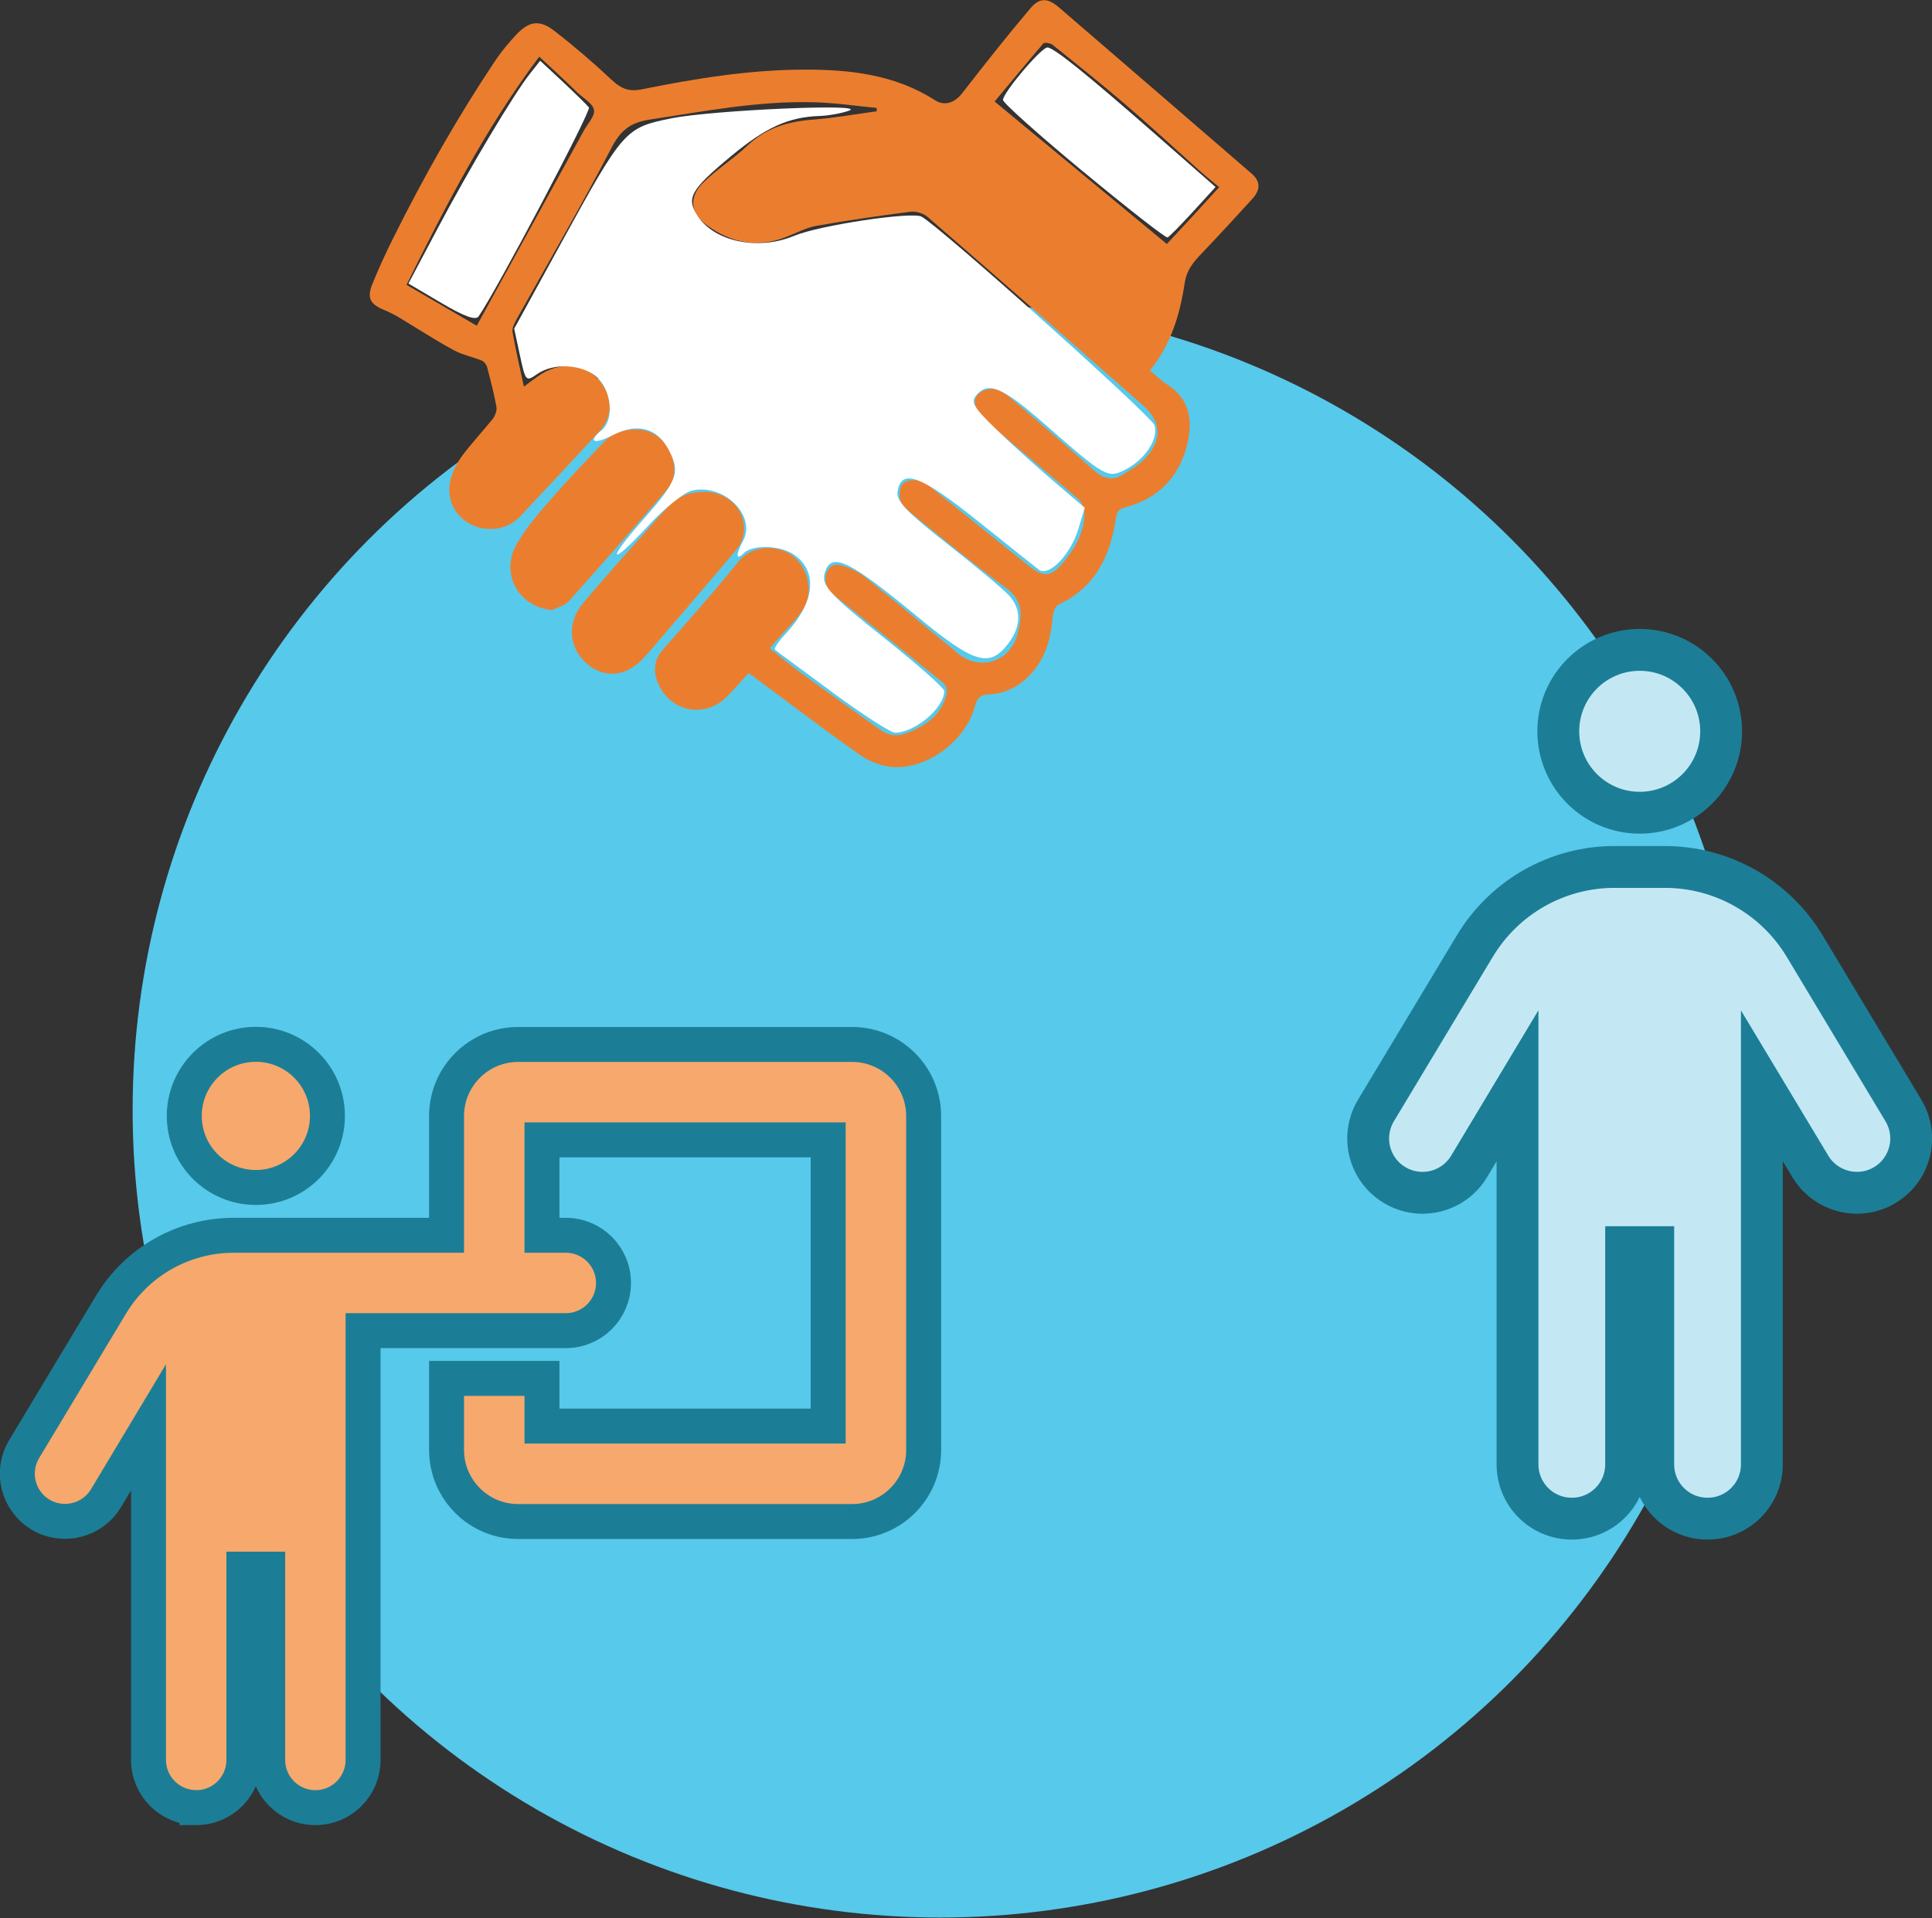
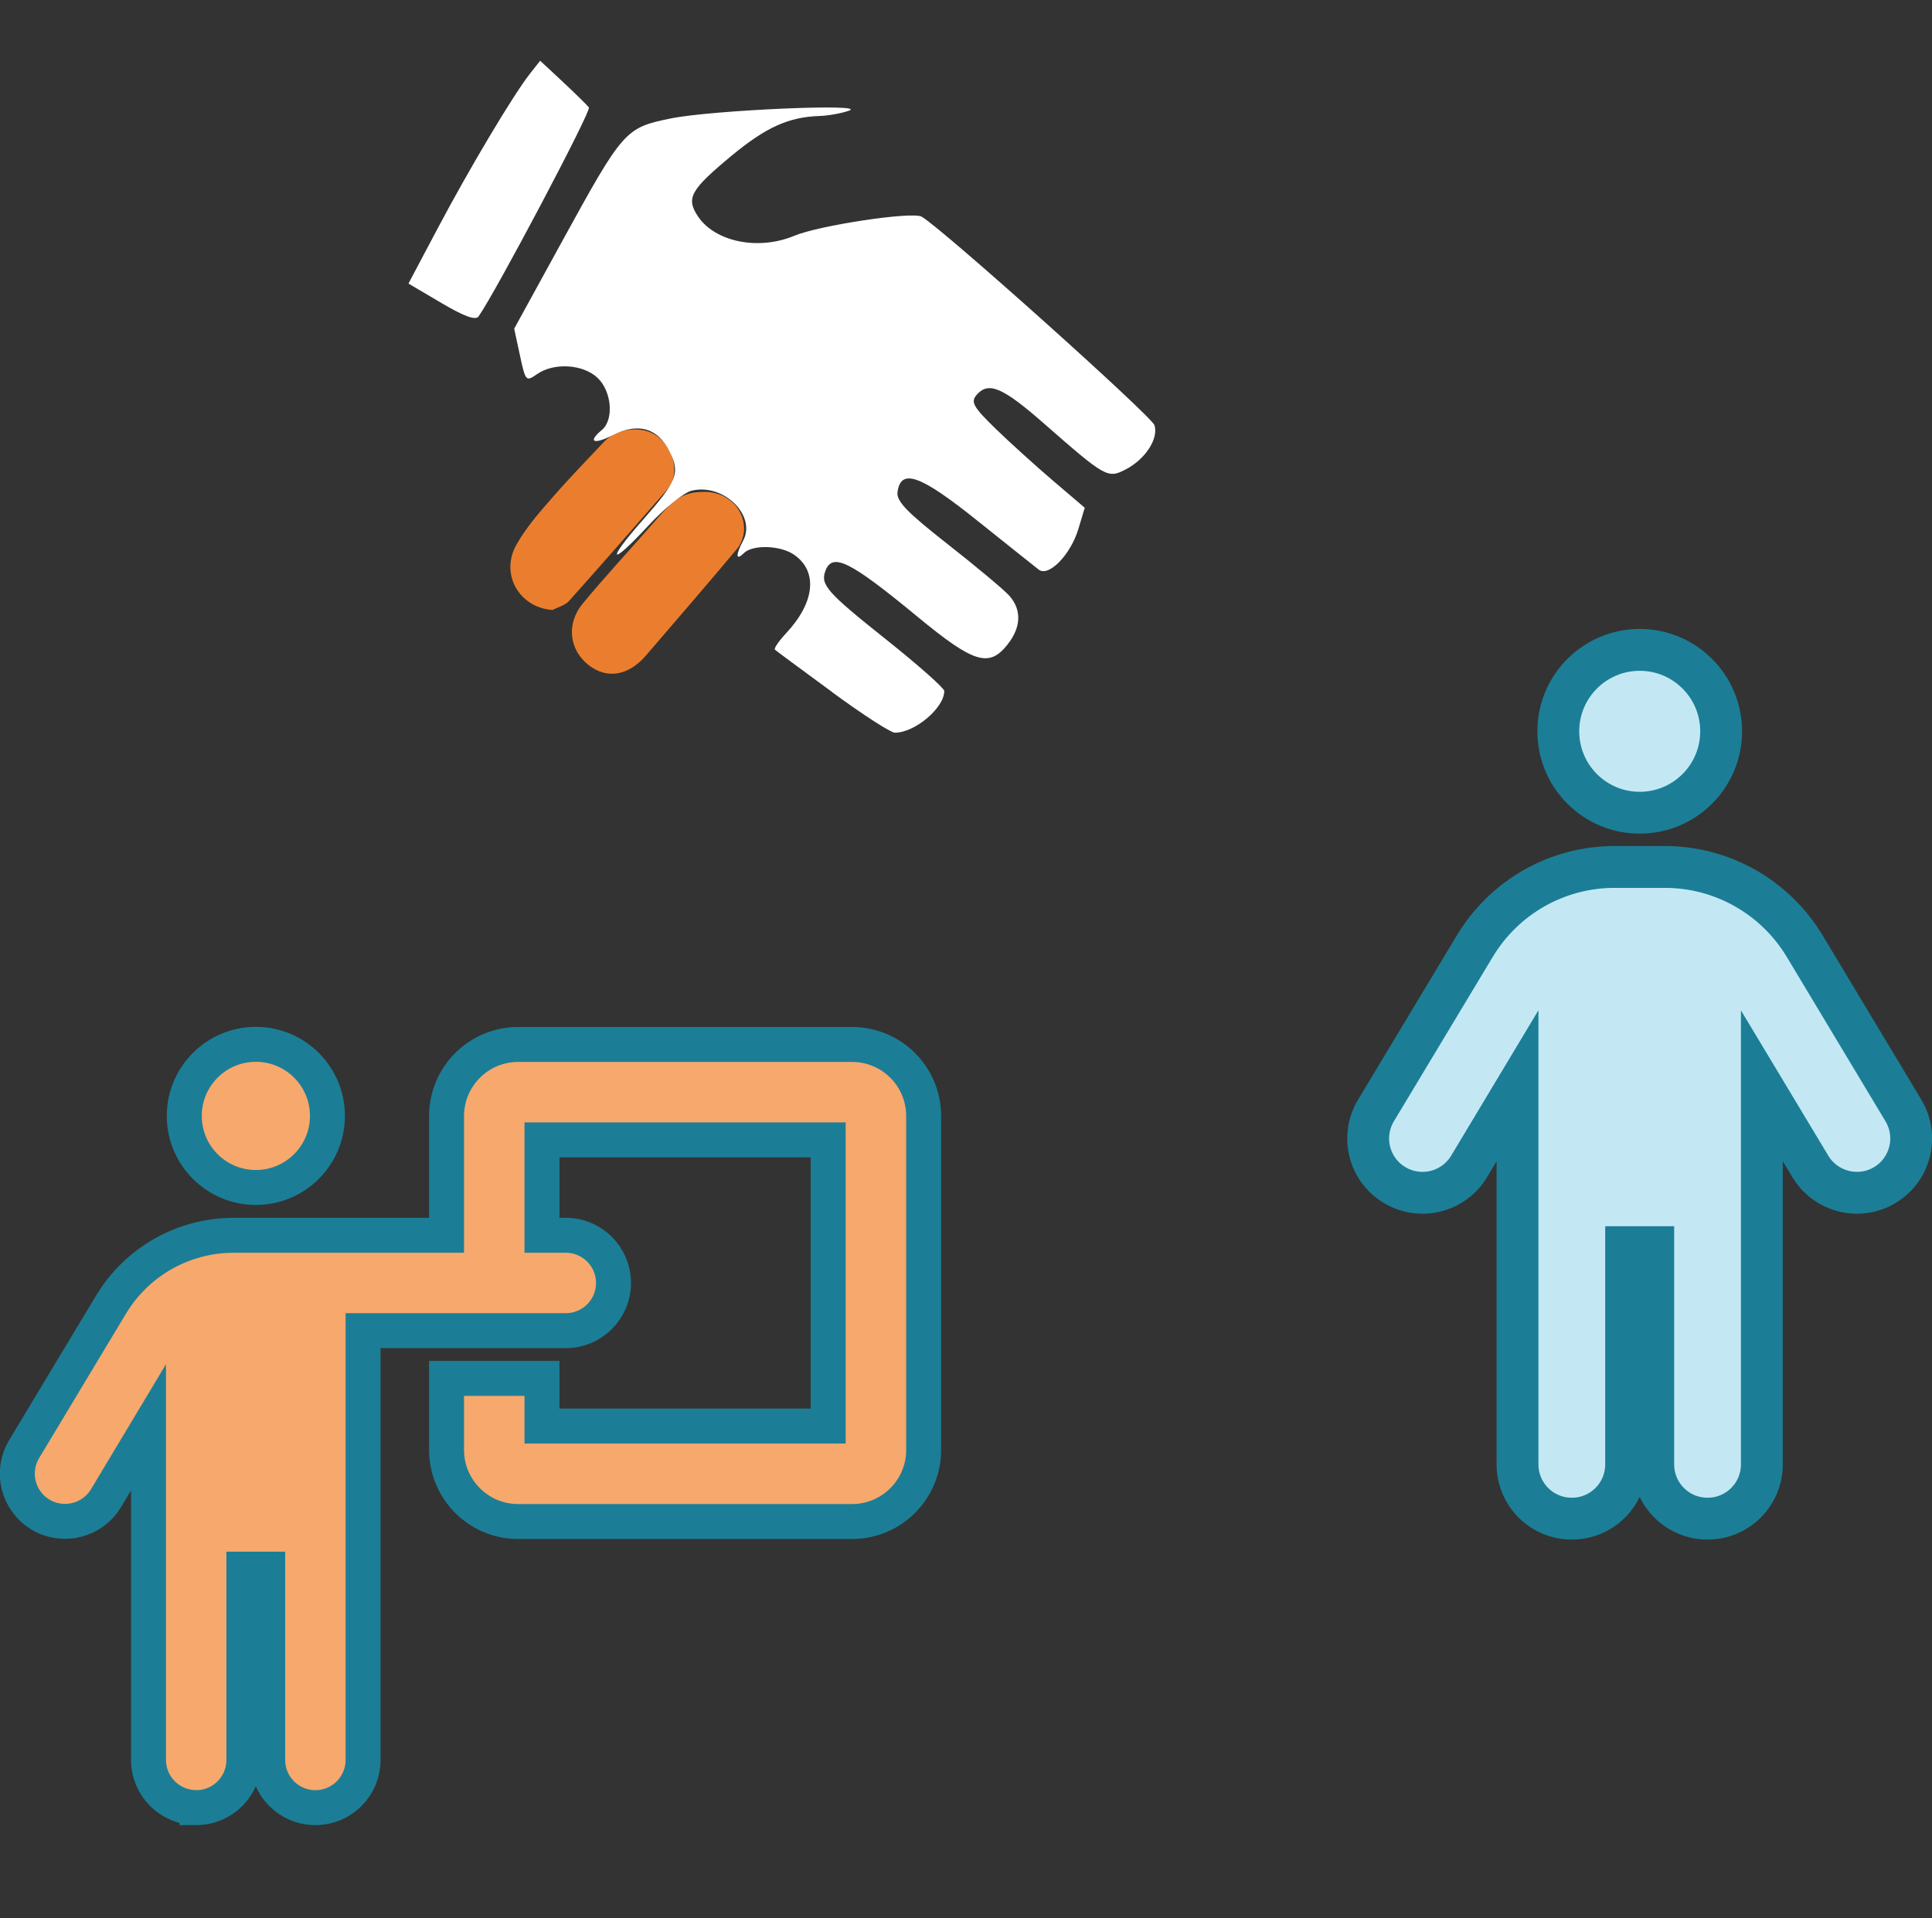
<svg xmlns="http://www.w3.org/2000/svg" xmlns:ns1="http://www.inkscape.org/namespaces/inkscape" xmlns:ns2="http://sodipodi.sourceforge.net/DTD/sodipodi-0.dtd" width="28.853mm" height="28.648mm" viewBox="0 0 28.853 28.648" version="1.1" id="svg16092" ns1:version="1.1.2 (b8e25be833, 2022-02-05)" ns2:docname="auditeuir_diplomatie.svg">
  <rect x="0" y="0" width="28.853" height="28.648" fill="#333333" stroke="none" />
  <ns2:namedview id="namedview16094" pagecolor="#ffffff" bordercolor="#666666" borderopacity="1.0" ns1:pageshadow="2" ns1:pageopacity="0.0" ns1:pagecheckerboard="0" ns1:document-units="mm" showgrid="false" fit-margin-top="0" fit-margin-left="0" fit-margin-right="0" fit-margin-bottom="0" ns1:zoom="1.8116734" ns1:cx="54.64561" ns1:cy="54.093634" ns1:window-width="1920" ns1:window-height="1017" ns1:window-x="-8" ns1:window-y="-8" ns1:window-maximized="1" ns1:current-layer="layer1" showguides="true" ns1:guide-bbox="true">
    <ns2:guide position="24.242,-47.74" orientation="1,0" id="guide16484" />
  </ns2:namedview>
  <defs id="defs16089">
    <clipPath clipPathUnits="userSpaceOnUse" id="clipPath20361-7-8">
      <path d="M 0,800 H 800 V 0 H 0 Z" id="path20359-5-8" />
    </clipPath>
  </defs>
  <g ns1:label="Layer 1" ns1:groupmode="layer" id="layer1" transform="translate(-56.584,-133.93)">
    <g id="g20355-4-6-6-9-6-7-5" transform="matrix(0.029,0,0,-0.029,55.463,157.177)" ns1:export-filename="C:\Users\patri\Desktop\2022 Projets\RATP\RATP DEV\Formation Soft Skills Auditeur\Ingenieirie\path21417-5.png" ns1:export-xdpi="113.169" ns1:export-ydpi="113.169">
-       <circle style="opacity:0.993;fill:#58caec;fill-opacity:1;fill-rule:evenodd;stroke:#a4a4a4;stroke-width:0;stroke-linecap:round;stroke-linejoin:round;stroke-miterlimit:4;stroke-dasharray:none" id="path22856-2-30-4-3-0-6-3" cx="522.823" cy="-229.965" transform="scale(1,-1)" r="415.871" />
-     </g>
+       </g>
    <path d="m 82.288,144.852 c 0,0.672 -0.545,1.216 -1.216,1.216 -0.672,0 -1.216,-0.545 -1.216,-1.216 0,-0.672 0.545,-1.216 1.216,-1.216 0.672,0 1.216,0.545 1.216,1.216 z m -1.419,7.704 v 3.244 c 0,0.449 -0.362,0.811 -0.811,0.811 -0.449,0 -0.811,-0.362 -0.811,-0.811 v -5.654 l -0.724,1.206 c -0.231,0.383 -0.729,0.507 -1.113,0.276 -0.384,-0.231 -0.508,-0.727 -0.277,-1.113 l 1.477,-2.456 c 0.44,-0.732 1.23,-1.181 2.084,-1.181 h 0.755 c 0.854,0 1.645,0.449 2.086,1.181 l 1.475,2.456 c 0.231,0.385 0.106,0.882 -0.276,1.113 -0.385,0.231 -0.882,0.106 -1.113,-0.276 l -0.725,-1.206 v 5.654 c 0,0.449 -0.362,0.811 -0.811,0.811 -0.449,0 -0.811,-0.362 -0.811,-0.811 v -3.244 z" id="path35884-5-6-2-3-0-6-8" style="fill:#c3e8f4;fill-opacity:1;stroke:#1b7e96;stroke-width:0.625;stroke-miterlimit:4;stroke-dasharray:none;stroke-opacity:1" ns1:export-filename="C:\Users\patri\Desktop\2022 Projets\RATP\RATP DEV\Formation Soft Skills Auditeur\Ingenieirie\path21417-5.png" ns1:export-xdpi="113.169" ns1:export-ydpi="113.169" />
    <path d="m 59.336,150.596 c 0,-0.59 0.479,-1.069 1.069,-1.069 0.59,0 1.069,0.478 1.069,1.069 0,0.59 -0.479,1.069 -1.069,1.069 -0.59,0 -1.069,-0.478 -1.069,-1.069 z m 0.178,10.33 c -0.394,0 -0.712,-0.318 -0.712,-0.712 v -4.967 l -0.636,1.06 c -0.203,0.336 -0.64,0.445 -0.978,0.243 -0.337,-0.203 -0.446,-0.639 -0.244,-0.977 l 1.297,-2.157 c 0.386,-0.643 1.081,-1.037 1.831,-1.037 h 3.181 v -1.781 c 0,-0.59 0.479,-1.069 1.069,-1.069 h 4.987 c 0.59,0 1.069,0.478 1.069,1.069 v 4.987 c 0,0.59 -0.479,1.069 -1.069,1.069 h -4.987 c -0.59,0 -1.069,-0.479 -1.069,-1.069 v -1.069 h 1.425 v 0.712 h 4.274 v -4.274 h -4.274 v 1.425 h 0.356 c 0.394,0 0.712,0.318 0.712,0.712 0,0.394 -0.318,0.712 -0.712,0.712 h -3.028 v 6.412 c 0,0.394 -0.318,0.712 -0.712,0.712 -0.394,0 -0.712,-0.318 -0.712,-0.712 v -2.85 h -0.356 v 2.85 c 0,0.394 -0.318,0.712 -0.712,0.712 z" id="path27150-9-4-7-2-2-7-2" style="fill:#f7a86d;fill-opacity:1;stroke:#1b7e96;stroke-width:0.522;stroke-miterlimit:4;stroke-dasharray:none;stroke-opacity:1" ns1:export-filename="C:\Users\patri\Desktop\2022 Projets\RATP\RATP DEV\Formation Soft Skills Auditeur\Ingenieirie\path21417-5.png" ns1:export-xdpi="113.169" ns1:export-ydpi="113.169" />
-     <path d="m 69.678,135.542 c -0.316,-0.03 -0.635,-0.079 -0.952,-0.085 -0.827,-0.021 -1.636,0.137 -2.451,0.261 -0.292,0.046 -0.432,0.173 -0.562,0.426 -0.45,0.864 -0.94,1.706 -1.414,2.554 -0.03,0.058 -0.07,0.131 -0.061,0.189 0.046,0.268 0.109,0.529 0.17,0.818 0.079,-0.061 0.14,-0.106 0.201,-0.149 0.341,-0.252 0.763,-0.201 0.976,0.122 0.155,0.231 0.137,0.493 -0.052,0.696 -0.392,0.426 -0.787,0.851 -1.186,1.274 -0.192,0.204 -0.517,0.24 -0.766,0.094 -0.234,-0.137 -0.344,-0.407 -0.258,-0.684 0.036,-0.119 0.097,-0.234 0.173,-0.334 0.14,-0.185 0.301,-0.356 0.447,-0.538 0.036,-0.046 0.064,-0.125 0.055,-0.179 -0.036,-0.201 -0.088,-0.398 -0.14,-0.596 -0.009,-0.036 -0.046,-0.082 -0.082,-0.097 -0.137,-0.055 -0.289,-0.085 -0.417,-0.155 -0.274,-0.149 -0.535,-0.319 -0.803,-0.48 -0.076,-0.046 -0.152,-0.085 -0.234,-0.119 -0.207,-0.085 -0.261,-0.176 -0.179,-0.383 0.094,-0.234 0.201,-0.465 0.313,-0.69 0.453,-0.912 0.955,-1.797 1.52,-2.645 0.094,-0.14 0.204,-0.274 0.322,-0.398 0.189,-0.201 0.347,-0.222 0.566,-0.052 0.295,0.228 0.581,0.474 0.854,0.73 0.134,0.125 0.246,0.182 0.447,0.143 0.797,-0.161 1.602,-0.292 2.417,-0.295 0.684,-0.003 1.362,0.07 1.964,0.456 0.149,0.097 0.301,0.033 0.407,-0.103 0.331,-0.426 0.666,-0.851 1.016,-1.265 0.14,-0.167 0.261,-0.161 0.429,-0.018 0.961,0.827 1.919,1.654 2.876,2.481 0.134,0.116 0.14,0.24 0.012,0.38 -0.249,0.274 -0.502,0.547 -0.757,0.815 -0.122,0.128 -0.222,0.243 -0.252,0.438 -0.07,0.468 -0.204,0.921 -0.52,1.31 0.091,0.073 0.161,0.149 0.246,0.201 0.347,0.216 0.398,0.538 0.313,0.894 -0.119,0.499 -0.435,0.818 -0.93,0.949 -0.091,0.024 -0.122,0.064 -0.137,0.164 -0.082,0.559 -0.307,1.031 -0.854,1.286 -0.049,0.021 -0.082,0.109 -0.088,0.17 -0.024,0.301 -0.091,0.587 -0.292,0.827 -0.173,0.207 -0.398,0.334 -0.669,0.347 -0.131,0.006 -0.17,0.061 -0.201,0.173 -0.134,0.505 -0.69,0.936 -1.21,0.912 -0.17,-0.009 -0.359,-0.079 -0.499,-0.176 -0.55,-0.386 -1.082,-0.794 -1.624,-1.195 -0.012,-0.009 -0.024,-0.015 -0.052,-0.03 -0.106,0.116 -0.21,0.237 -0.322,0.35 -0.316,0.319 -0.818,0.234 -1.012,-0.17 -0.091,-0.189 -0.088,-0.371 0.064,-0.541 0.377,-0.429 0.757,-0.854 1.113,-1.298 0.228,-0.283 0.617,-0.249 0.812,-0.1 0.249,0.189 0.328,0.562 0.149,0.824 -0.103,0.152 -0.24,0.28 -0.362,0.42 -0.036,0.043 -0.076,0.085 -0.125,0.14 0.158,0.125 0.301,0.246 0.453,0.359 0.398,0.289 0.8,0.572 1.201,0.86 0.128,0.091 0.258,0.103 0.401,0.046 0.268,-0.103 0.493,-0.252 0.581,-0.55 0.024,-0.088 0.012,-0.152 -0.055,-0.207 -0.511,-0.414 -1.022,-0.824 -1.535,-1.234 -0.109,-0.085 -0.222,-0.161 -0.21,-0.325 0.012,-0.14 0.103,-0.225 0.237,-0.185 0.119,0.033 0.24,0.088 0.338,0.164 0.435,0.347 0.86,0.702 1.289,1.055 0.043,0.033 0.079,0.07 0.122,0.103 0.328,0.261 0.772,0.113 0.882,-0.295 0.009,-0.036 0.018,-0.076 0.024,-0.113 0.052,-0.234 0.018,-0.42 -0.201,-0.581 -0.483,-0.356 -0.946,-0.736 -1.411,-1.113 -0.067,-0.055 -0.143,-0.122 -0.164,-0.198 -0.021,-0.076 -0.009,-0.198 0.043,-0.249 0.049,-0.049 0.164,-0.049 0.249,-0.046 0.052,0.003 0.1,0.055 0.146,0.091 0.486,0.389 0.973,0.781 1.459,1.171 0.249,0.201 0.353,0.192 0.556,-0.058 0.17,-0.207 0.295,-0.438 0.298,-0.711 0,-0.073 -0.04,-0.164 -0.094,-0.213 -0.426,-0.365 -0.857,-0.721 -1.283,-1.085 -0.085,-0.07 -0.161,-0.155 -0.222,-0.246 -0.061,-0.088 -0.046,-0.204 0.043,-0.261 0.067,-0.043 0.179,-0.067 0.252,-0.04 0.106,0.04 0.198,0.122 0.286,0.198 0.389,0.331 0.778,0.666 1.158,1.006 0.14,0.125 0.28,0.161 0.435,0.064 0.131,-0.082 0.271,-0.164 0.365,-0.28 0.228,-0.274 0.192,-0.529 -0.073,-0.76 -1.07,-0.94 -2.137,-1.879 -3.211,-2.809 -0.064,-0.055 -0.176,-0.088 -0.261,-0.076 -0.468,0.061 -0.936,0.128 -1.399,0.21 -0.149,0.027 -0.292,0.103 -0.438,0.161 -0.435,0.176 -0.833,0.097 -1.198,-0.17 -0.246,-0.179 -0.274,-0.42 -0.055,-0.635 0.204,-0.201 0.453,-0.356 0.66,-0.553 0.277,-0.265 0.608,-0.362 0.979,-0.389 0.319,-0.024 0.635,-0.082 0.955,-0.125 -0.003,-0.009 -0.003,-0.024 -0.003,-0.043 z m -5.041,-0.766 c -0.809,1.079 -1.402,2.238 -1.982,3.408 0.362,0.21 0.699,0.407 1.049,0.611 0.541,-0.985 1.073,-1.952 1.602,-2.919 0.055,-0.1 0.167,-0.216 0.149,-0.304 -0.018,-0.097 -0.155,-0.173 -0.243,-0.255 -0.176,-0.173 -0.362,-0.344 -0.575,-0.541 z m 10.155,1.949 c -0.103,-0.085 -0.195,-0.158 -0.28,-0.234 -0.377,-0.338 -0.748,-0.681 -1.134,-1.012 -0.35,-0.301 -0.715,-0.59 -1.073,-0.879 -0.034,-0.027 -0.122,-0.04 -0.14,-0.021 -0.243,0.283 -0.48,0.572 -0.727,0.867 0.86,0.711 1.712,1.417 2.572,2.128 0.265,-0.283 0.52,-0.559 0.781,-0.848 z" id="path21413" ns2:nodetypes="ccccccccccccscscccccccccccccccccccccccccccccccccccccccccccccccccccccccccccsscscccccccccccccccccccccccccccccccccccccc" style="fill:#eb7e2e;fill-opacity:1;stroke-width:0.03" ns1:export-filename="C:\Users\patri\Desktop\2022 Projets\RATP\RATP DEV\Formation Soft Skills Auditeur\Ingenieirie\path21417-5.png" ns1:export-xdpi="113.169" ns1:export-ydpi="113.169" />
    <path d="m 67.109,141.276 c 0.319,0 0.581,0.231 0.587,0.541 0.003,0.1 -0.036,0.225 -0.1,0.304 -0.45,0.538 -0.909,1.067 -1.365,1.599 -0.261,0.304 -0.584,0.356 -0.857,0.143 -0.289,-0.228 -0.338,-0.614 -0.088,-0.918 0.319,-0.386 0.66,-0.754 0.991,-1.131 0.091,-0.103 0.179,-0.207 0.274,-0.304 0.173,-0.176 0.316,-0.234 0.559,-0.234 z" id="path21415-8" style="fill:#eb7e2e;fill-opacity:1;stroke-width:0.03" ns1:export-filename="C:\Users\patri\Desktop\2022 Projets\RATP\RATP DEV\Formation Soft Skills Auditeur\Ingenieirie\path21417-5.png" ns1:export-xdpi="113.169" ns1:export-ydpi="113.169" />
    <path d="m 64.835,143.04 c -0.496,-0.034 -0.787,-0.535 -0.538,-0.976 0.143,-0.255 0.344,-0.483 0.538,-0.705 0.249,-0.286 0.514,-0.559 0.775,-0.836 0.173,-0.182 0.508,-0.234 0.73,-0.116 0.228,0.122 0.365,0.42 0.295,0.672 -0.018,0.064 -0.055,0.125 -0.1,0.176 -0.483,0.553 -0.967,1.107 -1.456,1.654 -0.061,0.064 -0.161,0.088 -0.243,0.131 z" id="path21417-5" style="fill:#eb7e2e;fill-opacity:1;stroke-width:0.03" ns1:export-filename="C:\Users\patri\Desktop\2022 Projets\RATP\RATP DEV\Formation Soft Skills Auditeur\Ingenieirie\path21417-5.png" ns1:export-xdpi="113.169" ns1:export-ydpi="113.169" />
    <path style="fill:#ffffff;stroke:none;stroke-width:0.079" d="m 69.016,144.269 c -0.454,-0.333 -0.841,-0.619 -0.859,-0.636 -0.019,-0.017 0.057,-0.128 0.169,-0.248 0.428,-0.459 0.475,-0.92 0.119,-1.169 -0.204,-0.143 -0.621,-0.156 -0.754,-0.024 -0.119,0.119 -0.123,0.026 -0.009,-0.187 0.203,-0.379 -0.298,-0.864 -0.771,-0.746 -0.117,0.029 -0.408,0.266 -0.649,0.526 -0.567,0.614 -0.638,0.546 -0.085,-0.081 0.526,-0.597 0.569,-0.711 0.401,-1.042 -0.174,-0.342 -0.469,-0.424 -0.845,-0.232 -0.285,0.145 -0.377,0.101 -0.161,-0.078 0.184,-0.153 0.148,-0.58 -0.065,-0.78 -0.217,-0.204 -0.652,-0.23 -0.903,-0.054 -0.165,0.115 -0.172,0.107 -0.255,-0.28 l -0.086,-0.399 0.706,-1.287 c 0.925,-1.686 0.951,-1.715 1.637,-1.854 0.621,-0.125 2.973,-0.227 2.654,-0.114 -0.109,0.038 -0.305,0.074 -0.436,0.078 -0.466,0.016 -0.802,0.169 -1.321,0.599 -0.606,0.503 -0.675,0.627 -0.5,0.894 0.253,0.387 0.905,0.521 1.441,0.297 0.375,-0.157 1.763,-0.366 1.904,-0.286 0.292,0.163 3.433,2.977 3.477,3.114 0.064,0.201 -0.136,0.508 -0.428,0.66 -0.27,0.14 -0.3,0.123 -1.222,-0.685 -0.625,-0.548 -0.834,-0.634 -1.012,-0.42 -0.084,0.101 -0.037,0.18 0.288,0.496 0.213,0.207 0.6,0.557 0.86,0.779 l 0.473,0.403 -0.095,0.316 c -0.115,0.385 -0.443,0.722 -0.591,0.609 -0.056,-0.043 -0.468,-0.372 -0.917,-0.731 -0.853,-0.684 -1.142,-0.788 -1.193,-0.43 -0.02,0.137 0.138,0.301 0.754,0.784 0.428,0.336 0.841,0.681 0.917,0.768 0.185,0.209 0.175,0.469 -0.026,0.724 -0.277,0.353 -0.505,0.283 -1.35,-0.415 -1.004,-0.828 -1.266,-0.959 -1.371,-0.685 -0.08,0.209 0.021,0.324 0.906,1.028 0.477,0.38 0.868,0.726 0.868,0.769 0,0.253 -0.439,0.623 -0.738,0.623 -0.061,0 -0.482,-0.272 -0.936,-0.605 z" id="path16858" />
    <path style="fill:#ffffff;stroke:none;stroke-width:0.079" d="m 63.176,138.455 -0.492,-0.29 0.44,-0.831 c 0.477,-0.9 1.122,-1.981 1.371,-2.299 l 0.156,-0.198 0.34,0.317 c 0.187,0.175 0.361,0.346 0.388,0.381 0.039,0.05 -1.388,2.751 -1.648,3.121 -0.044,0.062 -0.214,3.4e-4 -0.555,-0.201 z" id="path16934" />
-     <path style="fill:#ffffff;stroke:none;stroke-width:0.079" d="m 72.768,136.5 c -0.663,-0.549 -1.205,-1.034 -1.205,-1.077 0,-0.109 0.571,-0.784 0.663,-0.784 0.095,0 0.586,0.396 1.658,1.336 l 0.853,0.748 -0.334,0.366 c -0.184,0.201 -0.356,0.376 -0.382,0.387 -0.026,0.012 -0.59,-0.428 -1.253,-0.977 z" id="path17010" />
  </g>
</svg>